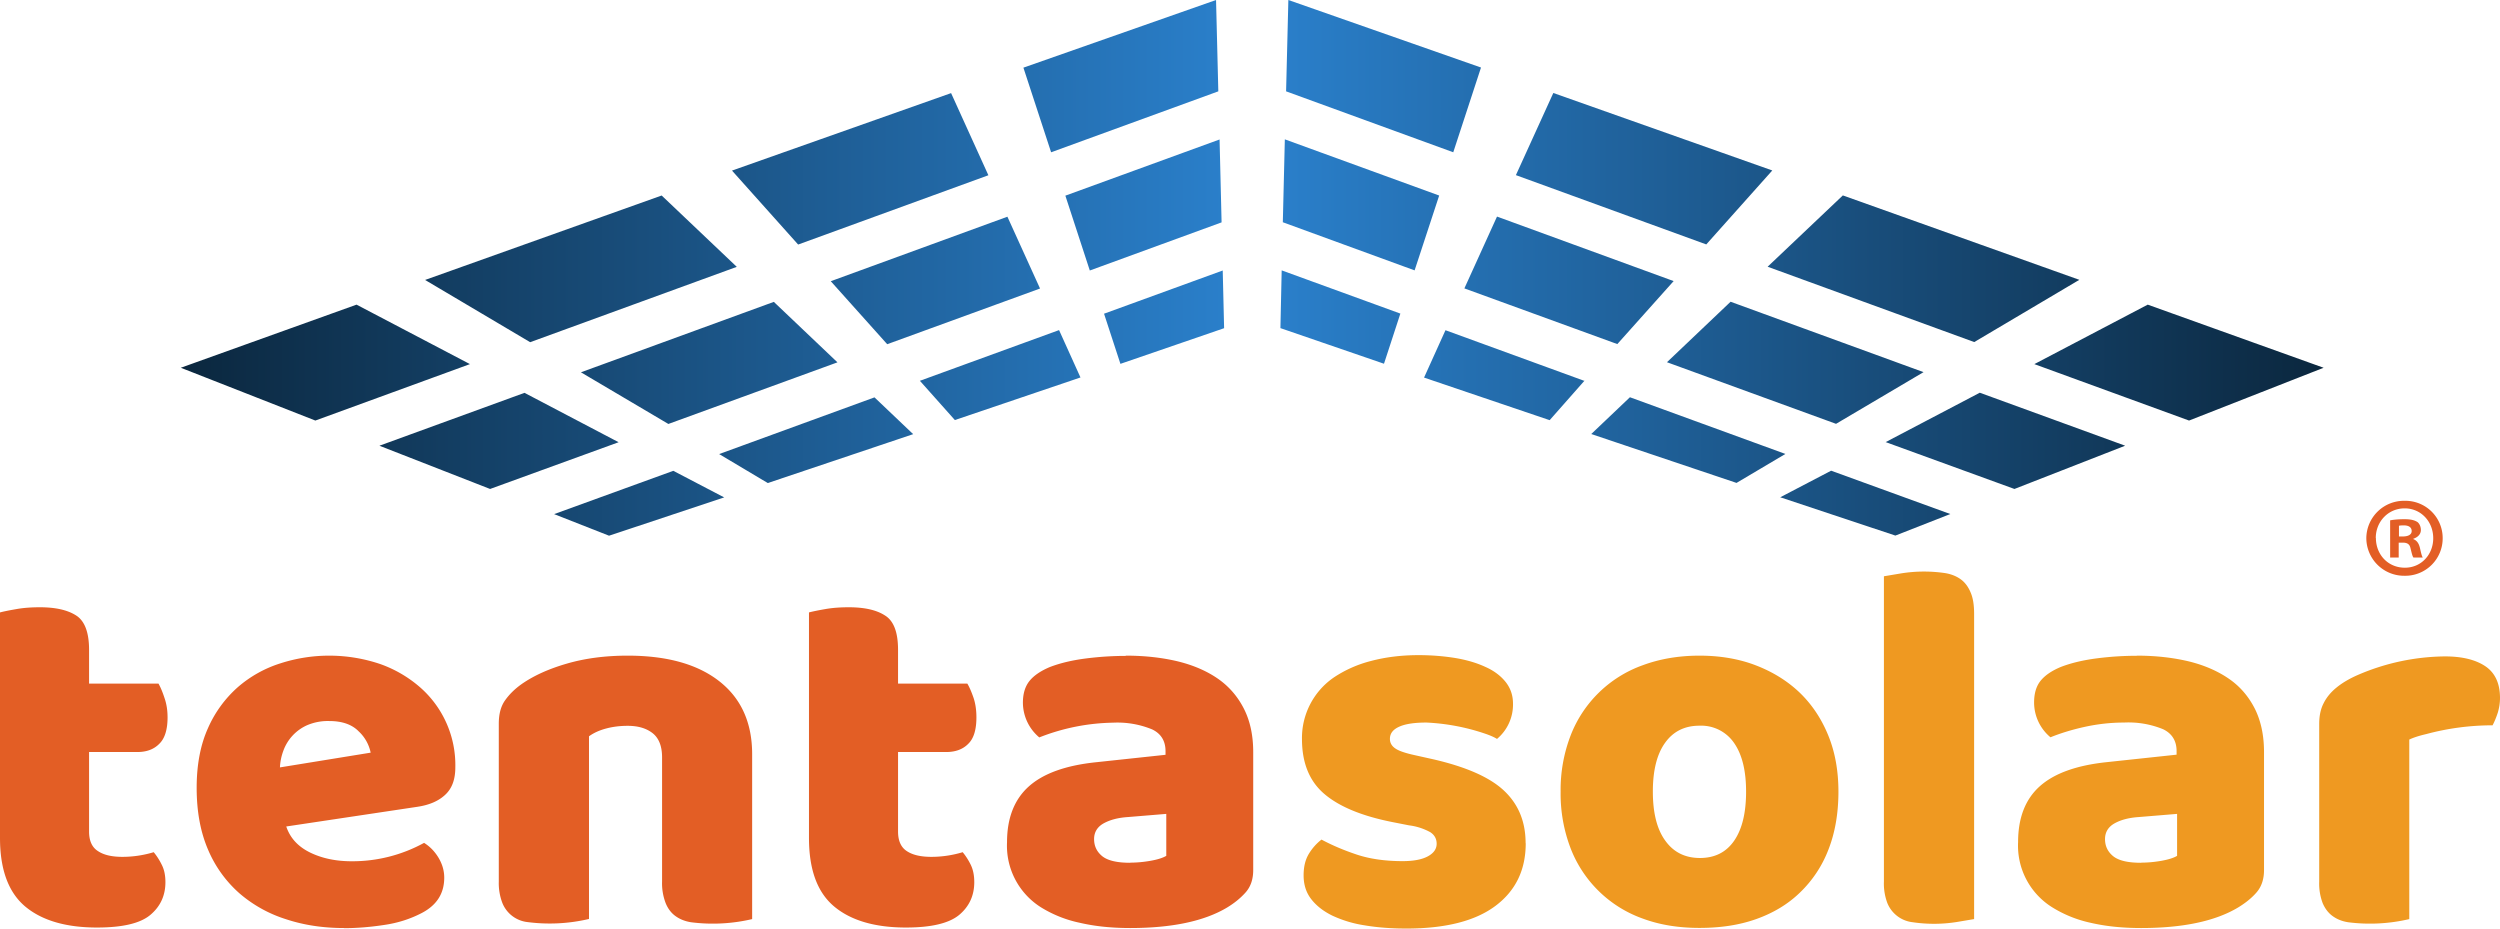
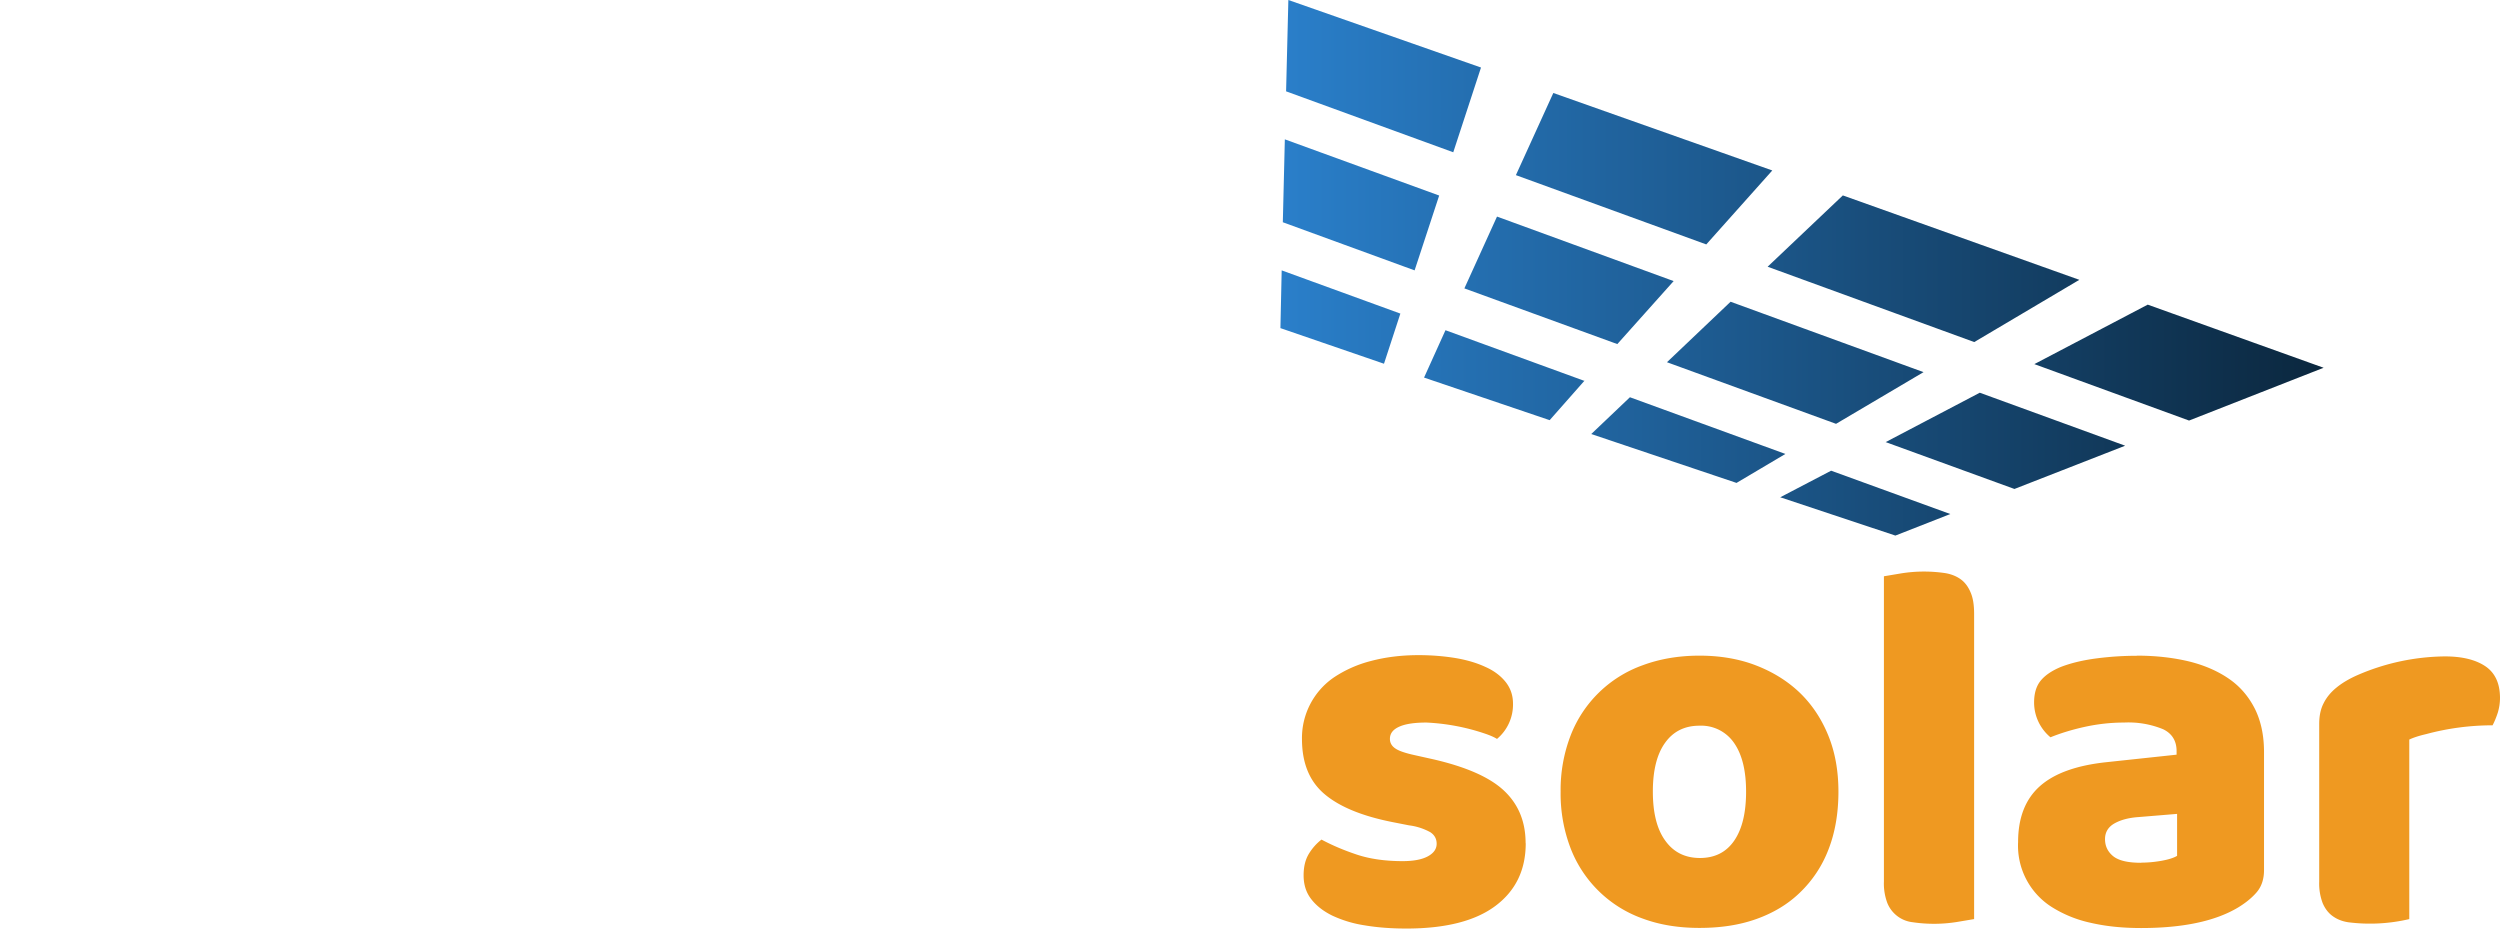
<svg xmlns="http://www.w3.org/2000/svg" viewBox="0 0 198.43 73.7">
  <defs>
    <linearGradient id="a" x1="14.1" x2="96.91" y1="65.5" y2="65.5" gradientTransform="rotate(-180 99.27 43.38)" gradientUnits="userSpaceOnUse">
      <stop offset="0" stop-color="#0b273e" />
      <stop offset="1" stop-color="#2a7fca" />
    </linearGradient>
    <linearGradient id="b" x1="101.38" x2="184.18" y1="65.5" y2="65.5" gradientTransform="rotate(-180 99.27 43.38)" gradientUnits="userSpaceOnUse">
      <stop offset="0" stop-color="#2a7fca" />
      <stop offset="1" stop-color="#0b273e" />
    </linearGradient>
  </defs>
  <path fill="url(#a)" fill-rule="evenodd" d="m170.47 24.18 13.96 5.01-10.68 4.19-12.28-4.48 9-4.72Zm-1.8 11.2-8.78 3.43-10.22-3.72 7.47-3.92 11.52 4.2ZM154.8 40.8l-4.36 1.71-9.14-3.04 4.04-2.11 9.46 3.44Zm-53.18-14.76 8.23 2.83 1.3-3.98-9.42-3.43-.1 4.58Zm10.66-4.58 1.95-5.94-12.25-4.46-.16 6.58 10.46 3.82Zm3.07-9.38 2.2-6.72L102.26 0l-.18 7.25 13.28 4.84Zm7.94-4.7 17.38 6.15-5.24 5.87-15.11-5.5 2.97-6.52Zm9.55 14.93-4.47 5-12.14-4.42 2.59-5.7 14.02 5.12Zm-7.07 7.9L123 33.35l-9.97-3.38 1.7-3.76 11.05 4.03Zm20.5-14.7 18.77 6.7-8.34 4.94-16.4-5.98 5.97-5.66Zm6.4 14.03-6.94 4.1-13.42-4.89 5.05-4.8 15.32 5.59Zm-10.96 6.49-3.88 2.3-11.53-3.88 3.07-2.92 12.34 4.5Z" />
-   <path fill="url(#b)" fill-rule="evenodd" d="m28.3 24.18-13.95 5.01 10.68 4.19L37.3 28.9l-9-4.72Zm1.82 11.2 8.78 3.43L49.1 35.1l-7.47-3.92-11.52 4.2Zm13.87 5.43 4.35 1.71 9.14-3.04-4.04-2.11L44 40.8Zm53.17-14.76-8.23 2.83-1.3-3.98 9.42-3.43.11 4.58ZM86.5 21.47l-1.94-5.94 12.24-4.46.16 6.58-10.46 3.82Zm-3.07-9.38-2.2-6.72L96.52 0l.18 7.25-13.28 4.84Zm-7.94-4.7L58.1 13.54l5.25 5.87 15.1-5.5-2.96-6.52Zm-9.55 14.93 4.48 5 12.13-4.42-2.59-5.7-14.02 5.12Zm7.07 7.9 2.78 3.12 9.97-3.38-1.7-3.76L73 30.23Zm-20.5-14.7-18.77 6.7 8.34 4.94 16.4-5.98-5.96-5.66Zm-6.4 14.03 6.94 4.1 13.42-4.89-5.05-4.8-15.31 5.59Zm10.97 6.49 3.86 2.3 11.54-3.88-3.07-2.92-12.33 4.5Z" />
-   <path fill="#e35e25" d="M7.07 66c0 .73.23 1.25.7 1.55.46.31 1.1.46 1.95.46a8.58 8.58 0 0 0 2.48-.37c.25.3.47.65.65 1.02.19.38.28.83.28 1.36 0 1.06-.4 1.93-1.2 2.6s-2.21 1-4.23 1c-2.47 0-4.37-.56-5.7-1.67-1.33-1.12-2-2.93-2-5.44v-17.9c.3-.08.75-.17 1.33-.27.57-.1 1.18-.14 1.83-.14 1.23 0 2.19.21 2.88.65.68.43 1.03 1.34 1.03 2.73v2.68h5.51c.17.3.33.69.48 1.15.16.46.24.97.24 1.53 0 .97-.22 1.68-.66 2.1-.43.44-1.01.65-1.74.65H7.07v6.32ZM27.3 73.66c-1.65 0-3.18-.23-4.6-.7A10.46 10.46 0 0 1 19 70.9a9.59 9.59 0 0 1-2.49-3.47c-.6-1.4-.9-3.02-.9-4.9 0-1.83.3-3.41.9-4.74a9.37 9.37 0 0 1 2.38-3.26 9.52 9.52 0 0 1 3.37-1.88 12.62 12.62 0 0 1 7.93.06 9.8 9.8 0 0 1 3.15 1.84 8.2 8.2 0 0 1 2.8 6.36c0 .95-.26 1.67-.8 2.17-.53.5-1.27.82-2.23.96L22.72 65.6c.31.92.94 1.6 1.9 2.07.95.46 2.04.69 3.28.69a11.81 11.81 0 0 0 5.76-1.46c.45.28.83.66 1.14 1.17.3.5.46 1.03.46 1.59 0 1.25-.59 2.18-1.77 2.8-.9.47-1.9.8-3.03.96-1.12.17-2.17.25-3.15.25Zm-1.17-16.43a4.2 4.2 0 0 0-1.75.33 3.53 3.53 0 0 0-1.89 2.03c-.16.43-.25.87-.27 1.32l7.2-1.17a3.16 3.16 0 0 0-.94-1.68c-.53-.55-1.31-.83-2.35-.83ZM52.55 60.11c0-.86-.24-1.5-.73-1.9-.5-.4-1.16-.6-2-.6-.56 0-1.12.06-1.66.2-.55.14-1.02.35-1.41.63v14.5a13.63 13.63 0 0 1-4.86.25 2.44 2.44 0 0 1-2.02-1.53 4.4 4.4 0 0 1-.28-1.68V57.44c0-.76.16-1.37.49-1.84s.76-.9 1.32-1.3c.96-.67 2.15-1.21 3.6-1.63s3.05-.63 4.82-.63c3.17 0 5.6.7 7.32 2.07s2.56 3.3 2.56 5.75v13.09a13.64 13.64 0 0 1-4.86.25c-.49-.08-.9-.25-1.24-.5s-.6-.6-.77-1.03a4.4 4.4 0 0 1-.28-1.7v-9.86ZM71.28 66c0 .73.23 1.25.69 1.55.46.31 1.11.46 1.96.46a8.58 8.58 0 0 0 2.48-.37c.25.3.47.65.65 1.02.18.38.27.83.27 1.36 0 1.06-.4 1.93-1.2 2.6-.8.66-2.2 1-4.22 1-2.47 0-4.37-.56-5.7-1.67-1.34-1.12-2-2.93-2-5.44v-17.9c.3-.08.75-.17 1.32-.27.58-.1 1.19-.14 1.83-.14 1.24 0 2.2.21 2.88.65.7.43 1.04 1.34 1.04 2.73v2.68h5.5c.18.3.34.69.5 1.15.15.46.22.97.22 1.53 0 .97-.21 1.68-.65 2.1-.43.44-1.02.65-1.75.65h-3.82v6.32ZM89.37 52.04c1.51 0 2.9.16 4.14.46 1.25.31 2.32.78 3.2 1.4s1.56 1.43 2.04 2.39c.48.96.72 2.1.72 3.4v9.37c0 .73-.2 1.32-.61 1.78-.41.46-.9.85-1.46 1.19-1.82 1.09-4.39 1.63-7.7 1.63-1.48 0-2.82-.14-4.01-.42A9.55 9.55 0 0 1 82.6 72a5.77 5.77 0 0 1-2.67-5.15c0-1.92.58-3.4 1.73-4.43 1.15-1.03 2.93-1.67 5.34-1.92l5.51-.59v-.29c0-.8-.35-1.39-1.07-1.73a7.25 7.25 0 0 0-3.1-.53 16.67 16.67 0 0 0-5.85 1.17 3.62 3.62 0 0 1-1.3-2.76c0-.72.18-1.3.53-1.73.35-.43.9-.8 1.62-1.1.81-.31 1.77-.54 2.88-.68 1.11-.14 2.16-.2 3.14-.2Zm.33 16.43c.48 0 1-.04 1.58-.14.58-.1 1-.23 1.29-.4V64.6l-3.03.25c-.79.05-1.43.22-1.94.5-.5.28-.76.7-.76 1.25 0 .56.22 1.01.65 1.36.44.35 1.18.52 2.21.52Z" />
  <path fill="#ef9921" d="M121.1 66.93c0 2.12-.8 3.77-2.4 4.97-1.6 1.2-3.96 1.8-7.08 1.8-1.17 0-2.27-.08-3.28-.25a9.4 9.4 0 0 1-2.58-.77c-.72-.35-1.28-.79-1.69-1.32s-.6-1.16-.6-1.88c0-.67.13-1.23.41-1.7.28-.46.62-.84 1.01-1.14.82.44 1.75.84 2.8 1.19 1.05.35 2.27.52 3.64.52.87 0 1.54-.13 2-.38s.7-.58.7-1c0-.39-.17-.7-.51-.92a4.7 4.7 0 0 0-1.68-.54l-1.27-.25c-2.44-.48-4.25-1.22-5.45-2.24s-1.78-2.48-1.78-4.37a5.83 5.83 0 0 1 2.56-4.9 9.54 9.54 0 0 1 2.93-1.29c1.13-.3 2.39-.46 3.76-.46 1.04 0 2.01.08 2.93.23.9.15 1.7.39 2.37.7.68.3 1.21.7 1.6 1.18.4.5.6 1.07.6 1.74a3.56 3.56 0 0 1-1.27 2.8c-.22-.14-.56-.29-1.01-.44a16.92 16.92 0 0 0-4.59-.86c-.92 0-1.64.1-2.14.32s-.76.53-.76.98c0 .3.14.56.42.75.28.2.81.38 1.6.55l1.3.29c2.7.61 4.61 1.45 5.75 2.53s1.7 2.46 1.7 4.16ZM145.92 62.83c0 1.73-.27 3.27-.8 4.62a9.36 9.36 0 0 1-2.26 3.4c-.96.93-2.12 1.62-3.47 2.1s-2.84.7-4.5.7-3.15-.24-4.5-.74a9.58 9.58 0 0 1-5.72-5.56 12.1 12.1 0 0 1-.8-4.52 12 12 0 0 1 .8-4.47 9.59 9.59 0 0 1 5.72-5.56c1.35-.5 2.85-.76 4.5-.76s3.16.26 4.5.78 2.5 1.24 3.47 2.17c.97.94 1.72 2.07 2.26 3.4s.8 2.82.8 4.44Zm-14.73 0c0 1.7.33 3 .99 3.9.66.92 1.58 1.37 2.75 1.37 1.18 0 2.09-.46 2.72-1.38s.94-2.22.94-3.89-.32-2.96-.96-3.87a3.16 3.16 0 0 0-2.74-1.36c-1.18 0-2.09.46-2.73 1.36-.65.9-.97 2.2-.97 3.87ZM156.69 72.95l-1.37.23a11.49 11.49 0 0 1-3.5.02 2.46 2.46 0 0 1-2.02-1.53 4.4 4.4 0 0 1-.27-1.7V45.74l1.37-.23a11.48 11.48 0 0 1 3.5-.02c.48.08.9.25 1.24.5s.59.6.77 1.03c.19.43.28 1 .28 1.69v24.25ZM169.6 52.04c1.52 0 2.9.16 4.15.46 1.25.31 2.31.78 3.2 1.4s1.56 1.43 2.04 2.39c.47.96.71 2.1.71 3.4v9.37c0 .73-.2 1.32-.6 1.78s-.9.85-1.46 1.19c-1.82 1.09-4.39 1.63-7.7 1.63-1.49 0-2.83-.14-4.02-.42a9.55 9.55 0 0 1-3.07-1.25 5.76 5.76 0 0 1-2.67-5.15c0-1.92.57-3.4 1.72-4.43 1.15-1.03 2.93-1.67 5.35-1.92l5.51-.59v-.29c0-.8-.36-1.39-1.07-1.73a7.25 7.25 0 0 0-3.1-.53c-1.06 0-2.1.12-3.11.34-1 .22-1.92.5-2.73.83a3.6 3.6 0 0 1-1.3-2.76c0-.72.17-1.3.52-1.73.35-.43.89-.8 1.62-1.1.81-.31 1.77-.54 2.88-.68 1.1-.14 2.15-.2 3.13-.2Zm.34 16.43c.48 0 1-.04 1.58-.14.57-.1 1-.23 1.28-.4V64.6l-3.03.25c-.78.05-1.43.22-1.93.5s-.76.7-.76 1.25c0 .56.22 1.01.65 1.36.44.35 1.17.52 2.21.52ZM191.23 72.95a13.64 13.64 0 0 1-4.86.25c-.5-.08-.9-.25-1.24-.5s-.6-.6-.78-1.03a4.4 4.4 0 0 1-.27-1.7V57.45c0-.64.12-1.2.36-1.65.23-.46.58-.88 1.03-1.24.44-.36 1-.69 1.66-.98a17.83 17.83 0 0 1 6.92-1.48c1.35 0 2.41.25 3.2.77.78.52 1.18 1.36 1.18 2.53 0 .39-.06.77-.17 1.15-.12.37-.26.72-.42 1.02a20.22 20.22 0 0 0-5.28.7c-.52.12-.97.26-1.33.43v14.26Z" />
-   <path fill="#e35e25" d="M193.88 42.7a2.97 2.97 0 0 1-3.02 3 3 3 0 0 1-3.04-3 2.99 2.99 0 0 1 3.04-2.95 2.96 2.96 0 0 1 3.02 2.95Zm-5.3 0c0 1.32.96 2.36 2.3 2.36 1.3 0 2.25-1.04 2.25-2.34 0-1.31-.96-2.37-2.27-2.37s-2.29 1.06-2.29 2.35Zm1.81 1.55h-.68V41.3c.27-.05.64-.09 1.13-.09.56 0 .81.09 1.03.22.16.12.28.36.28.64 0 .33-.25.58-.6.69v.03c.28.11.44.33.53.72.1.45.15.64.22.74h-.74c-.09-.1-.14-.38-.23-.72-.06-.32-.24-.46-.62-.46h-.32v1.18Zm.02-1.67h.32c.38 0 .69-.13.69-.43 0-.27-.2-.45-.63-.45-.18 0-.3.01-.38.03v.85Z" />
</svg>